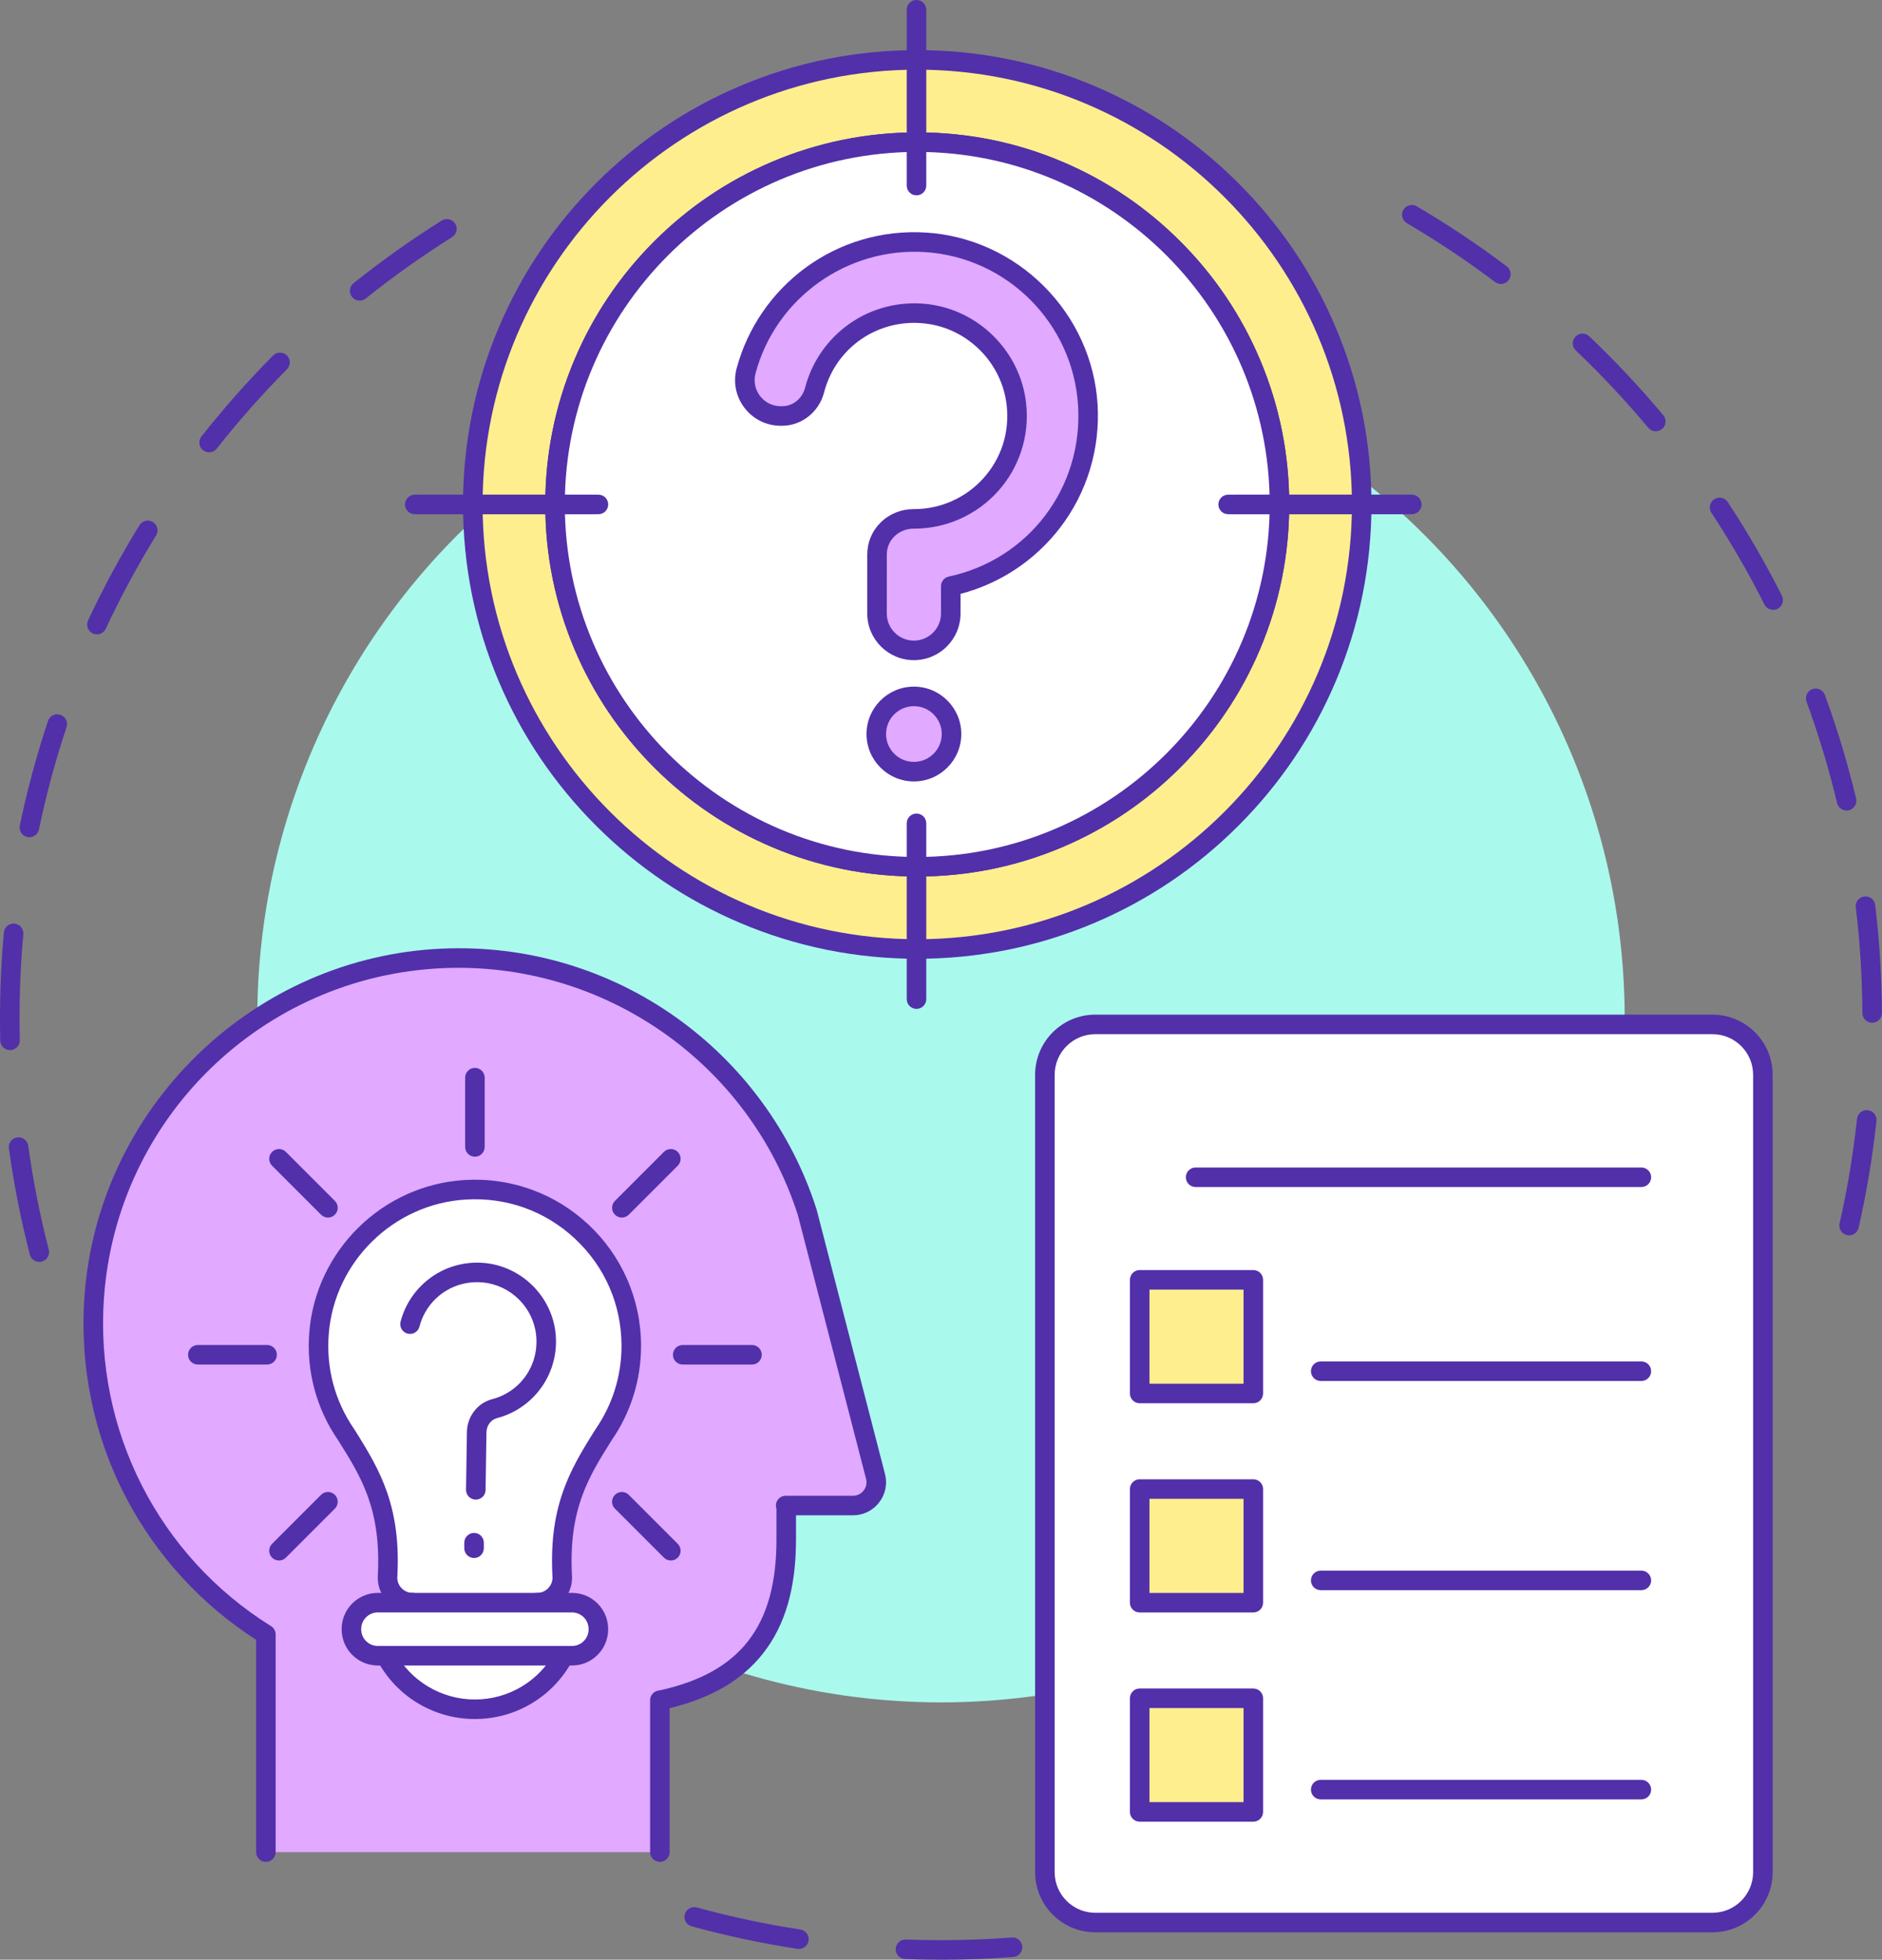
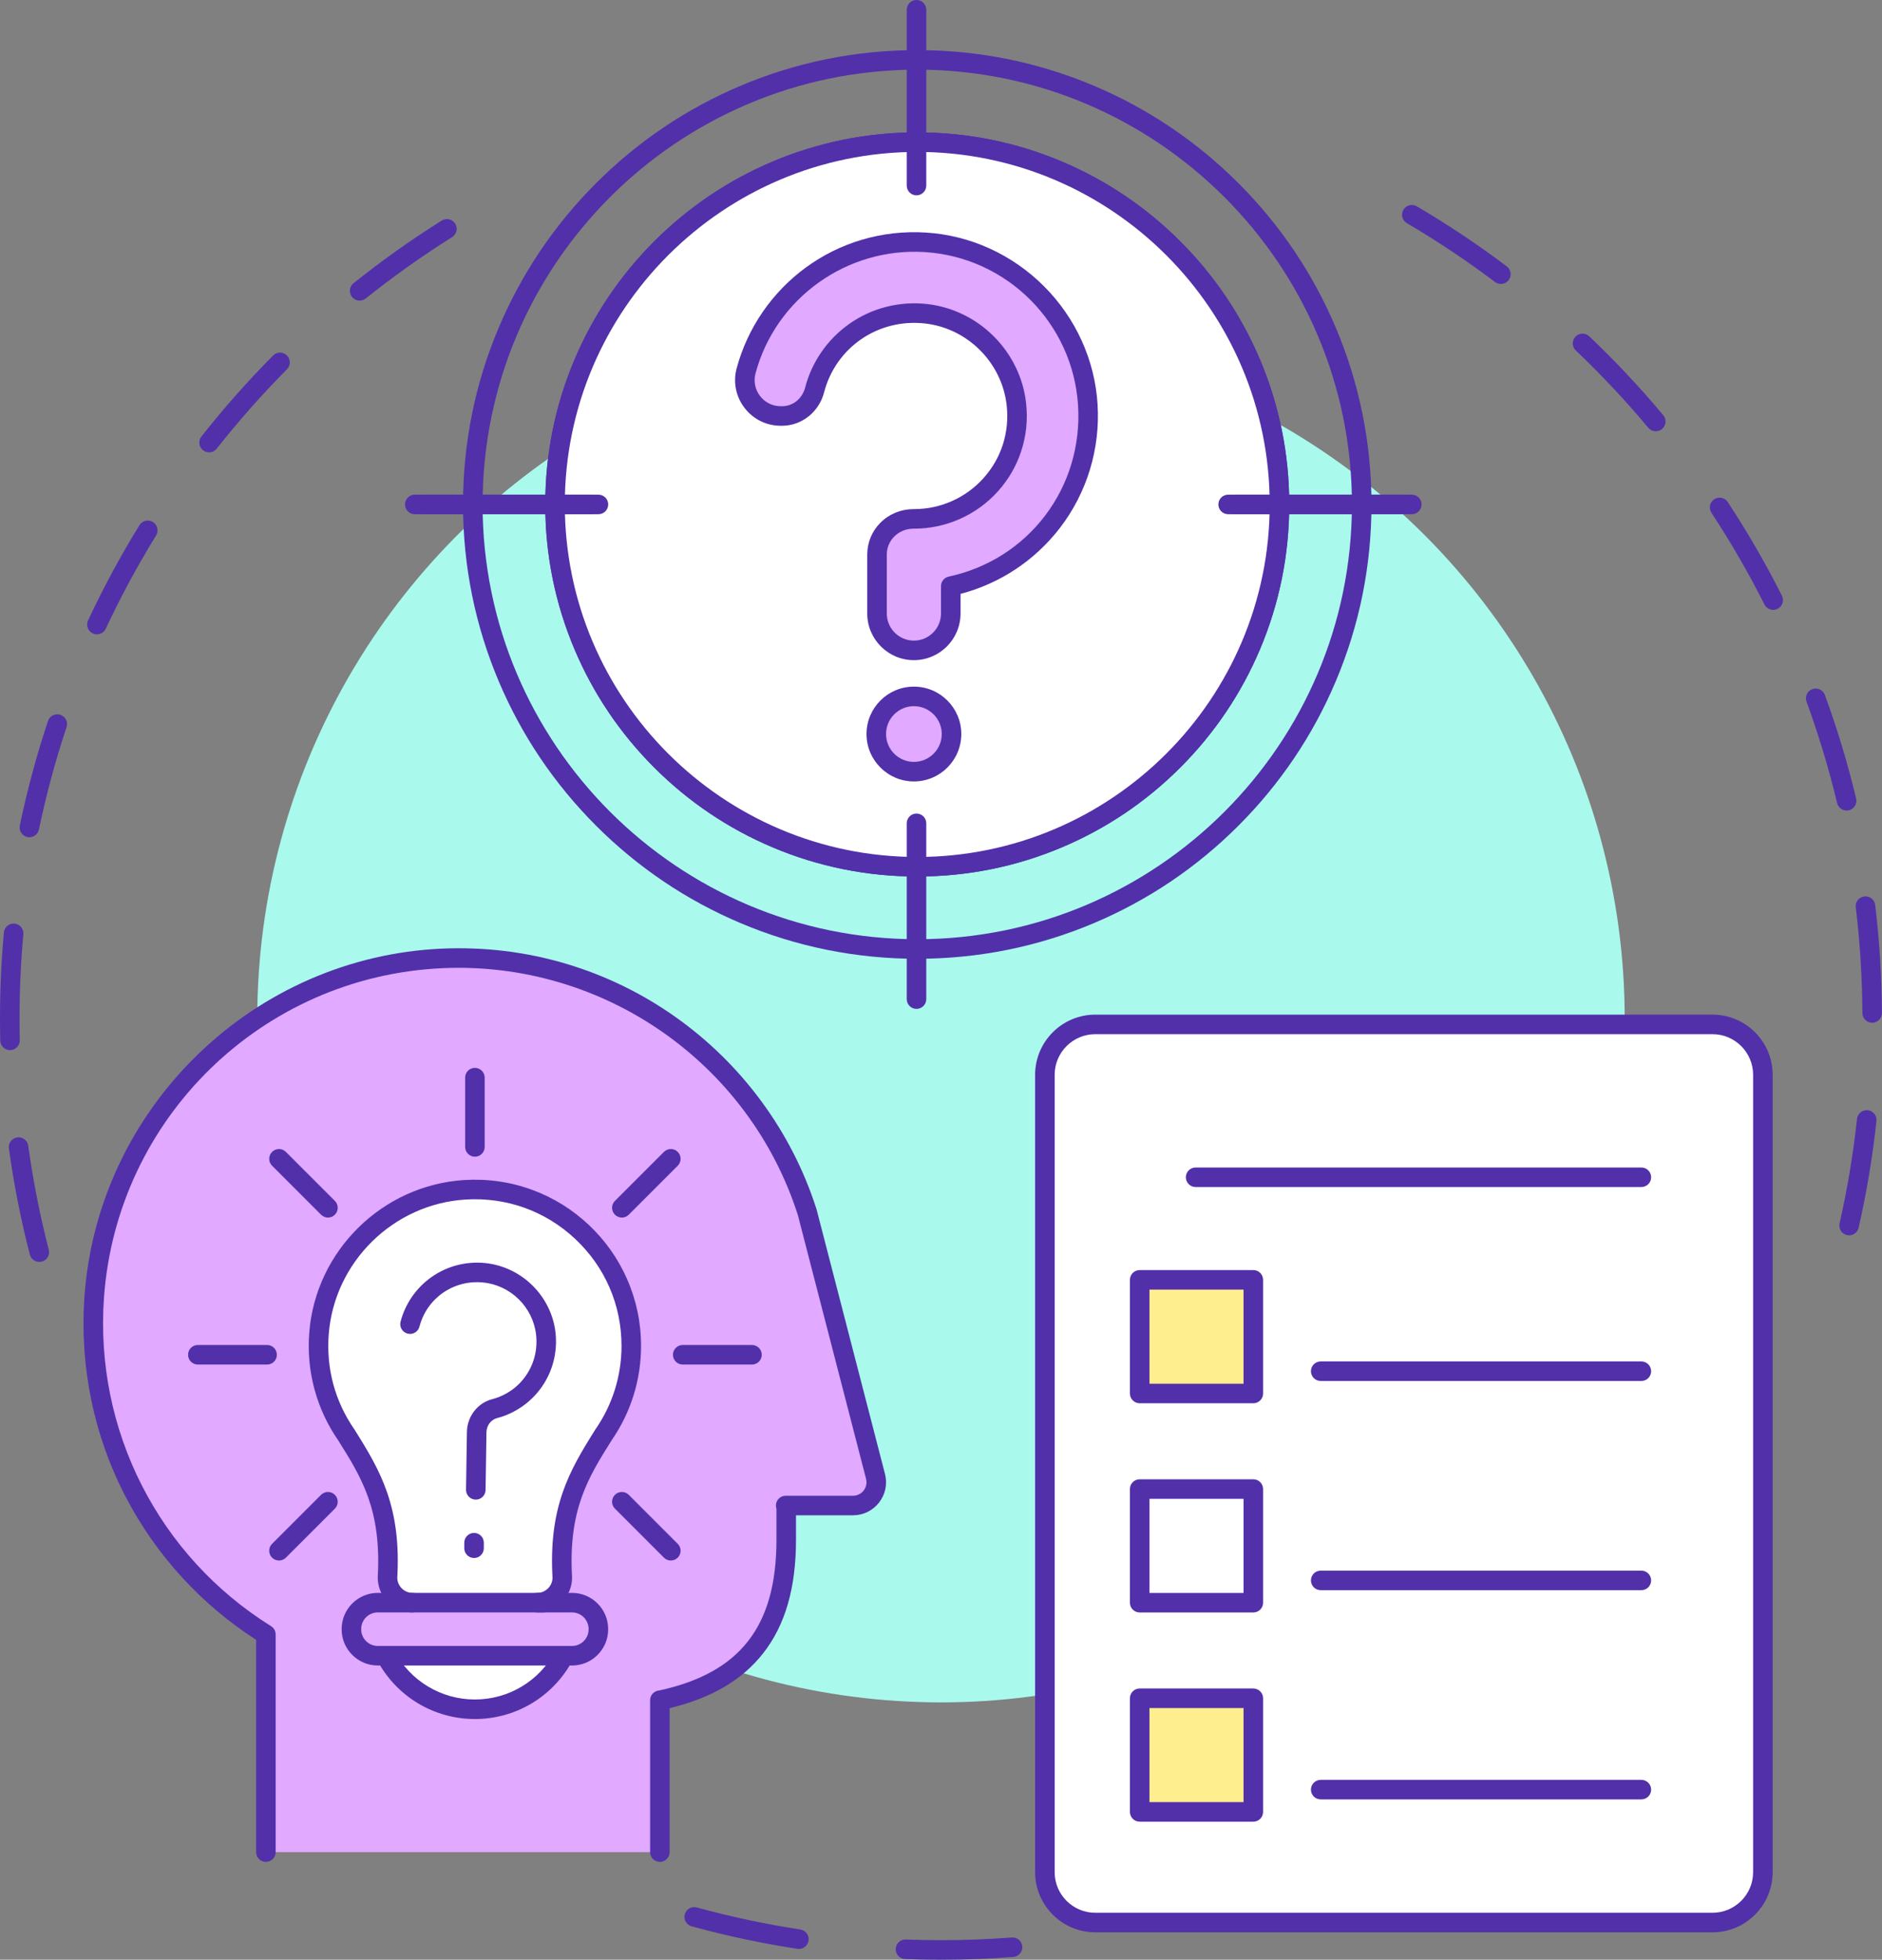
<svg xmlns="http://www.w3.org/2000/svg" height="3000.0" preserveAspectRatio="xMidYMid meet" version="1.0" viewBox="500.0 500.0 2881.7 3000.0" width="2881.7" zoomAndPan="magnify">
  <rect x="500.0" y="500.0" width="2881.7" height="3000.0" fill="#808080" stroke="none" />
  <g>
    <g>
      <g id="change1_8">
        <path d="M560.171,2431.775c-6.657,0-12.731-4.477-14.473-11.221 c-13.75-53.235-24.545-107.909-32.082-162.5c-1.13-8.183,4.588-15.734,12.772-16.863c8.182-1.138,15.734,4.588,16.864,12.771 c7.38,53.454,17.95,106.986,31.413,159.111c2.066,7.999-2.744,16.159-10.743,18.224 C562.668,2431.621,561.409,2431.775,560.171,2431.775z M515.337,2107.581c-8.102,0-14.761-6.472-14.948-14.615 c-0.258-11.191-0.388-22.558-0.388-33.788c0-43.908,1.999-88.222,5.941-131.712c0.746-8.228,8.026-14.3,16.248-13.548 c8.227,0.746,14.293,8.021,13.548,16.248c-3.861,42.596-5.819,86.001-5.819,129.011c0,11,0.128,22.136,0.381,33.098 c0.19,8.259-6.352,15.109-14.611,15.3C515.571,2107.579,515.454,2107.581,515.337,2107.581z M544.996,1781.679 c-1.011,0-2.038-0.103-3.068-0.318c-8.088-1.686-13.277-9.609-11.591-17.697c11.243-53.931,25.761-107.757,43.151-159.985 c2.61-7.839,11.077-12.078,18.919-9.467c7.839,2.61,12.077,11.08,9.466,18.919c-17.027,51.135-31.241,103.836-42.249,156.639 C558.153,1776.828,551.931,1781.679,544.996,1781.679z M648.385,1471.076c-2.122,0-4.275-0.453-6.325-1.41 c-7.484-3.498-10.716-12.401-7.218-19.885c23.293-49.833,49.766-98.88,78.683-145.776c4.336-7.032,13.552-9.218,20.584-4.882 c7.032,4.337,9.217,13.552,4.882,20.584c-28.317,45.922-54.239,93.947-77.046,142.742 C659.406,1467.883,654.013,1471.076,648.385,1471.076z M820.149,1192.453c-3.241,0-6.504-1.048-9.247-3.209 c-6.489-5.113-7.606-14.518-2.493-21.008c34.05-43.22,70.98-84.947,109.763-124.023c5.82-5.863,15.291-5.899,21.155-0.08 c5.864,5.82,5.899,15.291,0.08,21.155c-37.983,38.269-74.151,79.135-107.497,121.462 C828.958,1190.496,824.575,1192.453,820.149,1192.453z M1050.713,960.17c-4.388,0-8.735-1.921-11.689-5.614 c-5.161-6.451-4.116-15.865,2.334-21.026c43-34.404,88.425-66.662,135.014-95.879c6.998-4.388,16.232-2.273,20.621,4.725 c4.389,6.999,2.274,16.232-4.725,20.621c-45.624,28.612-90.109,60.203-132.219,93.894 C1057.291,959.098,1053.991,960.17,1050.713,960.17z" fill="#5130aa" />
      </g>
      <g id="change1_16">
        <path d="M1940.822,3500c-18.241,0-36.716-0.345-54.911-1.028c-8.256-0.309-14.698-7.252-14.388-15.508 s7.262-14.71,15.508-14.388c17.823,0.667,35.921,1.006,53.791,1.006c36.107,0,72.583-1.38,108.41-4.102 c8.239-0.633,15.422,5.544,16.049,13.783c0.627,8.238-5.544,15.423-13.783,16.049C2014.92,3498.59,1977.683,3500,1940.822,3500z M1723.3,3483.513c-0.753,0-1.515-0.056-2.282-0.174c-54.469-8.339-108.979-19.939-162.016-34.478 c-7.967-2.184-12.656-10.414-10.472-18.382c2.184-7.968,10.414-12.655,18.382-10.472 c51.929,14.235,105.301,25.593,158.634,33.758c8.166,1.25,13.773,8.884,12.523,17.05 C1736.935,3478.216,1730.562,3483.513,1723.3,3483.513z" fill="#5130aa" />
      </g>
      <g id="change1_3">
        <path d="M3331.346,2391.083c-1.097,0-2.211-0.122-3.325-0.375c-8.057-1.829-13.104-9.843-11.276-17.9 c11.913-52.482,20.9-106.309,26.712-159.984c0.89-8.213,8.273-14.146,16.483-13.261c8.213,0.889,14.151,8.269,13.261,16.482 c-5.934,54.815-15.114,109.786-27.28,163.386C3344.344,2386.374,3338.176,2391.083,3331.346,2391.083z M3366.656,2065.686 c-8.221,0-14.909-6.641-14.957-14.872c-0.312-54.063-3.724-108.525-10.138-161.873c-0.987-8.202,4.863-15.651,13.066-16.637 c8.21-0.985,15.652,4.863,16.637,13.066c6.55,54.472,10.034,110.077,10.353,165.272c0.048,8.261-6.611,14.997-14.872,15.045 C3366.716,2065.686,3366.684,2065.686,3366.656,2065.686z M3327.494,1740.797c-6.76,0-12.89-4.614-14.535-11.478 c-12.548-52.389-28.299-104.599-46.814-155.178c-2.84-7.758,1.146-16.349,8.905-19.19c7.76-2.841,16.349,1.148,19.19,8.905 c18.911,51.661,34.999,104.986,47.815,158.494c1.924,8.035-3.029,16.108-11.063,18.032 C3329.821,1740.663,3328.648,1740.797,3327.494,1740.797z M3215.073,1433.612c-5.472,0-10.742-3.013-13.372-8.233 c-24.219-48.087-51.525-95.318-81.157-140.381c-4.539-6.903-2.623-16.178,4.28-20.718c6.902-4.537,16.178-2.623,20.717,4.28 c30.262,46.018,58.146,94.252,82.88,143.36c3.716,7.379,0.747,16.373-6.631,20.089 C3219.632,1433.097,3217.335,1433.612,3215.073,1433.612z M3035.305,1160.188c-4.279,0-8.526-1.826-11.484-5.365 c-34.564-41.348-71.899-81.146-110.966-118.292c-5.987-5.692-6.226-15.16-0.533-21.148c5.692-5.986,15.16-6.227,21.148-0.534 c39.891,37.929,78.012,78.567,113.305,120.786c5.299,6.339,4.455,15.772-1.883,21.071 C3042.093,1159.046,3038.69,1160.188,3035.305,1160.188z M2798.103,934.679c-3.135,0-6.295-0.981-8.992-3.013 c-43.083-32.466-88.478-62.755-134.924-90.029c-7.124-4.183-9.509-13.349-5.325-20.474c4.182-7.124,13.35-9.509,20.474-5.325 c47.43,27.851,93.787,58.781,137.781,91.934c6.598,4.972,7.916,14.351,2.945,20.949 C2807.12,932.624,2802.638,934.679,2798.103,934.679z" fill="#5130aa" />
      </g>
      <g id="change2_1">
        <circle cx="1940.822" cy="2059.178" fill="#aaf9ed" r="1046.891" />
      </g>
    </g>
    <g>
      <g>
        <g id="change3_3">
          <path d="M907.125,3335.267v-333.216c-169.382-105.545-278.354-298.954-262.841-516.546 c20.019-280.791,250.769-505.335,531.972-518.316c261.07-12.052,484.905,154.805,559.71,388.372l0.003-0.014l104.633,404.574 c5.837,22.568-11.201,44.574-34.512,44.574h-103.052h0.832v52.216c0,139.977-61.641,217.747-192.617,245.824h-0.852v232.533 L907.125,3335.267L907.125,3335.267z" fill="#e1a9ff" />
        </g>
        <g id="change1_24">
          <path d="M1510.401,3350.226c-8.261,0-14.959-6.697-14.959-14.959v-232.532 c0-7.974,6.238-14.49,14.1-14.935c124.04-27.039,179.369-98.304,179.369-230.891v-47.282c-0.539-1.544-0.832-3.205-0.832-4.933 c0-8.262,6.698-14.959,14.959-14.959h103.052c6.448,0,12.411-2.924,16.359-8.022c3.948-5.098,5.286-11.604,3.671-17.846 l-104.496-404.046c-75.008-233.737-298.946-389.039-544.676-377.688c-275.566,12.721-498.147,229.583-517.742,504.438 c-14.458,202.792,83.57,395.449,255.831,502.786c4.383,2.731,7.048,7.531,7.048,12.696v333.216 c0,8.262-6.698,14.959-14.959,14.959s-14.959-6.697-14.959-14.959v-324.982c-84.028-54.059-152.738-129.12-199.049-217.549 c-49.367-94.263-71.413-200.869-63.754-308.294c9.941-139.431,71.212-270.563,172.526-369.239 c101.272-98.635,233.98-156.508,373.678-162.956c65.466-3.024,130.079,4.838,192.048,23.364 c59.737,17.858,115.922,45.262,166.994,81.453c50.363,35.688,94.472,78.993,131.1,128.712 c36.983,50.2,65.361,105.629,84.355,164.766c0.146,0.412,0.275,0.832,0.386,1.261l104.633,404.575 c3.949,15.27,0.677,31.181-8.98,43.653c-9.657,12.471-24.242,19.625-40.015,19.625h-87.262v37.257 c0,74.009-16.482,130.963-50.389,174.117c-32.091,40.843-78.973,68.332-143.08,83.835v220.405 C1525.36,3343.529,1518.662,3350.226,1510.401,3350.226z" fill="#5130aa" />
        </g>
      </g>
      <g>
        <g>
          <g id="change1_21">
            <path d="M1227.179,2270.708c-8.261,0-14.959-6.697-14.959-14.959v-106.071 c0-8.262,6.698-14.959,14.959-14.959s14.959,6.697,14.959,14.959v106.071 C1242.139,2264.011,1235.441,2270.708,1227.179,2270.708z" fill="#5130aa" />
          </g>
          <g id="change1_26">
            <path d="M1651.428,2588.887h-106.062c-8.261,0-14.959-6.697-14.959-14.959 c0-8.262,6.698-14.959,14.959-14.959h106.062c8.261,0,14.959,6.697,14.959,14.959 C1666.387,2582.19,1659.69,2588.887,1651.428,2588.887z" fill="#5130aa" />
          </g>
          <g id="change1_27">
            <path d="M1527.169,2888.876c-3.829,0-7.656-1.46-10.577-4.381l-74.997-74.999 c-5.842-5.841-5.842-15.312,0-21.155c5.841-5.841,15.313-5.842,21.155,0.001l74.997,74.997c5.842,5.842,5.842,15.313,0,21.156 C1534.825,2887.416,1530.996,2888.876,1527.169,2888.876z" fill="#5130aa" />
          </g>
          <g id="change1_22">
            <path d="M1452.172,2363.895c-3.829,0-7.656-1.461-10.577-4.381c-5.842-5.842-5.842-15.313,0-21.155 l74.997-74.998c5.842-5.842,15.313-5.841,21.155-0.001c5.842,5.842,5.842,15.313,0,21.155l-74.997,74.998 C1459.828,2362.434,1456,2363.895,1452.172,2363.895z" fill="#5130aa" />
          </g>
        </g>
        <g>
          <g>
            <g id="change4_1">
              <path d="M1090.806,3034.646c25.945,48.752,77.272,81.944,136.352,81.944 c59.087,0,110.419-33.199,136.361-81.962L1090.806,3034.646z" fill="#fff" />
            </g>
            <g id="change1_1">
              <path d="M1227.156,3131.55c-62.747,0-120.054-34.438-149.557-89.875 c-3.881-7.293-1.115-16.351,6.178-20.233c7.292-3.879,16.351-1.115,20.232,6.178c24.295,45.653,71.482,74.013,123.146,74.013 c51.672,0,98.862-28.366,123.154-74.03c3.88-7.293,12.938-10.059,20.232-6.181c7.294,3.88,10.061,12.939,6.18,20.232 C1347.225,3097.103,1289.913,3131.55,1227.156,3131.55z" fill="#5130aa" />
            </g>
          </g>
          <g>
            <g id="change4_3">
              <path d="M1131.745,2953.391c-21.117,0-38.394-17.275-38.396-38.393l0,0l0,0l0,0l0,0 c5.951-105.141-24.34-156.754-63.132-218.49c-30.24-43.661-46.393-97.823-41.711-155.948 c9.456-117.408,105.695-211.819,223.254-219.176c139.226-8.713,254.859,101.627,254.859,238.972 c0,50.593-15.731,97.49-42.51,136.153c-38.793,61.738-69.084,113.35-63.134,218.49l0,0l0,0l0,0l0,0 c-0.001,21.117-17.278,38.392-38.395,38.382l9.812,0.01L1131.745,2953.391L1131.745,2953.391z" fill="#fff" />
            </g>
            <g id="change1_20">
              <path d="M1332.391,2968.349c-0.005,0-0.01,0-0.016,0l-9.813-0.01 c-8.259-0.009-14.949-6.711-14.943-14.97c0.006-8.258,6.703-14.948,14.959-14.948c0.005,0,0.009,0,0.016,0h0.002 c0,0,0,0,0.001,0c6.211,0,12.078-2.446,16.522-6.888c4.359-4.358,6.798-10.086,6.893-16.167 c-2.802-50.321,2.163-91.893,15.613-130.78c11.943-34.53,28.896-62.743,49.817-96.038c0.118-0.189,0.241-0.375,0.369-0.559 c26.069-37.639,39.849-81.775,39.849-127.636c0-62.633-25.153-120.754-70.824-163.657 c-45.635-42.869-105.346-64.305-168.142-60.385c-110.431,6.911-200.401,95.234-209.278,205.447 c-4.237,52.616,9.283,103.183,39.098,146.231c0.126,0.183,0.25,0.369,0.369,0.559c20.92,33.295,37.872,61.508,49.816,96.038 c13.451,38.887,18.415,80.457,15.612,130.778c0.198,12.752,10.635,23.067,23.434,23.067c8.261,0,14.959,6.697,14.959,14.959 c0,8.262-6.698,14.959-14.959,14.959c-29.417,0-53.353-23.933-53.355-53.35c0-0.282,0.008-0.564,0.024-0.846 c5.848-103.331-24.961-152.549-60.688-209.406c-16.255-23.535-28.326-49.376-35.883-76.817 c-7.897-28.676-10.672-58.476-8.248-88.571c10.062-124.944,112.049-225.071,237.229-232.905 c35.961-2.251,71.11,2.853,104.462,15.167c32.06,11.839,61.005,29.761,86.031,53.27c25.068,23.549,44.799,51.373,58.648,82.704 c14.34,32.442,21.611,67.015,21.611,102.76c0,51.863-15.552,101.785-44.978,144.391 c-35.727,56.859-66.537,106.079-60.69,209.408c0.016,0.281,0.024,0.563,0.024,0.846c-0.001,14.21-5.562,27.596-15.662,37.692 c-5.211,5.21-11.3,9.211-17.924,11.864C1339.703,2966.914,1336.214,2968.349,1332.391,2968.349z" fill="#5130aa" />
            </g>
          </g>
          <g id="change1_13">
            <path d="M1225.862,2885.037c-8.261,0-14.959-6.697-14.959-14.959v-8.478 c0-8.262,6.698-14.959,14.959-14.959c8.261,0,14.959,6.697,14.959,14.959v8.478 C1240.822,2878.34,1234.124,2885.037,1225.862,2885.037z" fill="#5130aa" />
          </g>
          <g id="change1_6">
            <path d="M1228.55,2795.686c-0.079,0-0.156-0.001-0.234-0.001c-8.26-0.126-14.854-6.927-14.727-15.187 l1.358-88.362c0.364-23.721,16.213-44.361,38.541-50.193c44.073-11.512,72.413-52.947,67.384-98.524 c-4.642-42.075-38.6-75.769-80.744-80.118c-45.275-4.668-86.425,23.719-97.843,67.507c-2.084,7.994-10.255,12.787-18.249,10.7 c-7.994-2.084-12.784-10.255-10.7-18.249c7.168-27.492,23.948-51.716,47.248-68.209c23.879-16.903,53.216-24.542,82.615-21.508 c27.007,2.787,52.694,15.051,72.331,34.531c19.645,19.488,32.103,45.082,35.079,72.065 c3.261,29.553-4.253,59.086-21.156,83.156c-16.487,23.477-40.779,40.38-68.404,47.595 c-9.373,2.448-16.029,11.374-16.187,21.707l-1.357,88.362C1243.378,2789.139,1236.704,2795.685,1228.55,2795.686z" fill="#5130aa" />
          </g>
          <g>
            <g id="change4_5">
-               <path d="M1227.341,2953.391h-148.868c-22.305,0-40.387,18.082-40.387,40.387v0.478 c0,22.305,18.082,40.387,40.387,40.387h148.868l136.176-0.015l12.284,0.015c22.323,0.027,40.435-18.063,40.435-40.387v-0.478 c0-22.305-18.082-40.387-40.387-40.387H1227.341z" fill="#fff" />
-             </g>
+               </g>
            <g id="change1_29">
              <path d="M1375.851,3049.601c-0.023,0-0.044,0-0.068,0l-12.284-0.015l-136.157,0.015h-148.87 c-30.517,0-55.346-24.828-55.346-55.346v-0.478c0-30.517,24.828-55.346,55.346-55.346h297.376 c30.517,0,55.345,24.828,55.345,55.346v0.478c0,14.796-5.765,28.703-16.233,39.159 C1404.51,3043.854,1390.622,3049.601,1375.851,3049.601z M1363.516,3019.669l12.303,0.015c0.01,0,0.021,0,0.031,0 c6.787,0,13.167-2.641,17.97-7.438c4.81-4.804,7.458-11.194,7.458-17.991v-0.478c0-14.022-11.407-25.429-25.428-25.429 h-297.376c-14.021,0-25.428,11.407-25.428,25.429v0.478c0,14.021,11.407,25.429,25.428,25.429h148.868L1363.516,3019.669z" fill="#5130aa" />
            </g>
          </g>
        </g>
        <g>
          <g id="change1_19">
            <path d="M908.975,2588.887H802.913c-8.261,0-14.959-6.697-14.959-14.959 c0-8.262,6.698-14.959,14.959-14.959h106.062c8.261,0,14.959,6.697,14.959,14.959 C923.934,2582.19,917.237,2588.887,908.975,2588.887z" fill="#5130aa" />
          </g>
          <g id="change1_7">
            <path d="M927.173,2888.876c-3.829,0-7.656-1.46-10.577-4.381c-5.842-5.842-5.842-15.313,0-21.156 l74.998-74.998c5.842-5.84,15.313-5.84,21.155,0c5.842,5.842,5.842,15.313,0,21.156l-74.998,74.998 C934.829,2887.416,931.001,2888.876,927.173,2888.876z" fill="#5130aa" />
          </g>
          <g id="change1_31">
            <path d="M1002.17,2363.895c-3.829,0-7.656-1.461-10.577-4.382l-74.997-74.997 c-5.842-5.842-5.842-15.313,0-21.156c5.842-5.842,15.313-5.842,21.155,0l74.997,74.999c5.842,5.841,5.842,15.312,0,21.155 C1009.827,2362.434,1005.998,2363.895,1002.17,2363.895z" fill="#5130aa" />
          </g>
        </g>
      </g>
    </g>
    <g>
      <g>
        <g>
          <g id="change5_2">
-             <circle cx="1904.487" cy="1272.225" fill="#ffee8e" r="680.531" />
-           </g>
+             </g>
          <g id="change1_33">
            <path d="M1904.487,1967.714c-93.884,0-184.968-18.39-270.721-54.661 c-82.821-35.03-157.198-85.175-221.065-149.043s-114.013-138.245-149.043-221.064c-36.271-85.754-54.661-176.837-54.661-270.721 s18.39-184.968,54.661-270.721c35.03-82.821,85.175-157.197,149.043-221.065c63.868-63.868,138.245-114.013,221.065-149.044 c85.753-36.271,176.837-54.661,270.721-54.661s184.967,18.39,270.72,54.661c82.821,35.03,157.198,85.175,221.065,149.044 c63.867,63.868,114.013,138.245,149.044,221.064c36.27,85.753,54.661,176.837,54.661,270.721s-18.391,184.968-54.662,270.721 c-35.029,82.821-85.175,157.198-149.043,221.064c-63.868,63.868-138.245,114.013-221.065,149.043 C2089.454,1949.324,1998.372,1967.714,1904.487,1967.714z M1904.487,606.652c-366.998,0-665.573,298.574-665.573,665.573 s298.574,665.572,665.573,665.572s665.572-298.574,665.572-665.572S2271.485,606.652,1904.487,606.652z" fill="#5130aa" />
          </g>
        </g>
        <g>
          <g id="change4_4">
-             <circle cx="1904.487" cy="1272.225" fill="#fff" r="554.621" />
-           </g>
+             </g>
          <g id="change1_14">
            <path d="M1904.487,1841.804c-76.886,0-151.481-15.062-221.711-44.766 c-67.827-28.688-128.739-69.755-181.043-122.059c-52.305-52.304-93.372-113.217-122.06-181.043 c-29.706-70.23-44.766-144.825-44.766-221.711c0-76.886,15.062-151.481,44.766-221.711 c28.688-67.827,69.755-128.739,122.06-181.043c52.304-52.305,113.217-93.372,181.043-122.06 c70.23-29.706,144.825-44.766,221.711-44.766s151.481,15.062,221.71,44.766c67.827,28.688,128.739,69.755,181.044,122.06 c52.304,52.304,93.371,113.217,122.059,181.043c29.705,70.23,44.766,144.825,44.766,221.711 c0,76.886-15.062,151.481-44.766,221.711c-28.688,67.827-69.755,128.739-122.059,181.043 c-52.305,52.304-113.218,93.371-181.044,122.059C2055.968,1826.742,1981.373,1841.804,1904.487,1841.804z M1904.487,732.562 c-297.571,0-539.662,242.092-539.662,539.663s242.092,539.662,539.662,539.662s539.662-242.091,539.662-539.662 S2202.058,732.562,1904.487,732.562z" fill="#5130aa" />
          </g>
        </g>
        <g>
          <g id="change4_6">
            <circle cx="1904.487" cy="1272.225" fill="#fff" r="554.621" />
          </g>
          <g id="change1_17">
            <path d="M1904.487,1841.804c-76.886,0-151.481-15.062-221.711-44.766 c-67.827-28.688-128.739-69.755-181.043-122.059c-52.305-52.304-93.372-113.217-122.06-181.043 c-29.706-70.23-44.766-144.825-44.766-221.711c0-76.886,15.062-151.481,44.766-221.711 c28.688-67.827,69.755-128.739,122.06-181.043c52.304-52.305,113.217-93.372,181.043-122.06 c70.23-29.706,144.825-44.766,221.711-44.766s151.481,15.062,221.71,44.766c67.827,28.688,128.739,69.755,181.044,122.06 c52.304,52.304,93.371,113.217,122.059,181.043c29.705,70.23,44.766,144.825,44.766,221.711 c0,76.886-15.062,151.481-44.766,221.711c-28.688,67.827-69.755,128.739-122.059,181.043 c-52.305,52.304-113.218,93.371-181.044,122.059C2055.968,1826.742,1981.373,1841.804,1904.487,1841.804z M1904.487,732.562 c-297.571,0-539.662,242.092-539.662,539.663s242.092,539.662,539.662,539.662s539.662-242.091,539.662-539.662 S2202.058,732.562,1904.487,732.562z" fill="#5130aa" />
          </g>
        </g>
        <g id="change1_30">
          <path d="M1416.324,1287.175h-269.11c-8.261,0-14.959-6.698-14.959-14.959s6.698-14.959,14.959-14.959 h269.11c8.261,0,14.959,6.698,14.959,14.959S1424.586,1287.175,1416.324,1287.175z" fill="#5130aa" />
        </g>
        <g id="change1_12">
          <path d="M2661.729,1287.175h-269.11c-8.262,0-14.959-6.698-14.959-14.959s6.697-14.959,14.959-14.959 h269.11c8.262,0,14.959,6.698,14.959,14.959S2669.991,1287.175,2661.729,1287.175z" fill="#5130aa" />
        </g>
        <g id="change1_2">
          <path d="M1404.22,1287.175h-269.111c-8.261,0-14.959-6.698-14.959-14.959s6.698-14.959,14.959-14.959 h269.111c8.261,0,14.959,6.698,14.959,14.959S1412.481,1287.175,1404.22,1287.175z" fill="#5130aa" />
        </g>
        <g id="change1_25">
          <path d="M2649.625,1287.175h-269.11c-8.262,0-14.959-6.698-14.959-14.959s6.697-14.959,14.959-14.959 h269.11c8.262,0,14.959,6.698,14.959,14.959S2657.886,1287.175,2649.625,1287.175z" fill="#5130aa" />
        </g>
        <g id="change1_23">
          <path d="M1903.34,2044.433c-8.261,0-14.959-6.698-14.959-14.959v-269.111 c0-8.261,6.698-14.959,14.959-14.959s14.959,6.698,14.959,14.959v269.111C1918.299,2037.736,1911.601,2044.433,1903.34,2044.433 z" fill="#5130aa" />
        </g>
        <g id="change1_9">
          <path d="M1903.34,799.028c-8.261,0-14.959-6.698-14.959-14.959v-269.11 c0-8.261,6.698-14.959,14.959-14.959s14.959,6.698,14.959,14.959v269.11C1918.299,792.33,1911.601,799.028,1903.34,799.028z" fill="#5130aa" />
        </g>
      </g>
      <g>
        <g id="change3_1">
          <path d="M1956.97,1623.674c0,31.818-25.79,57.612-57.608,57.612c-31.817,0-57.607-25.795-57.607-57.612 c0-31.811,25.791-57.605,57.607-57.605C1931.18,1566.068,1956.97,1591.863,1956.97,1623.674z" fill="#e1a9ff" />
        </g>
        <g id="change1_28">
          <path d="M1899.363,1696.245c-40.013,0-72.566-32.555-72.566-72.57c0-40.012,32.553-72.564,72.566-72.564 c40.014,0,72.567,32.552,72.567,72.564C1971.929,1663.689,1939.376,1696.245,1899.363,1696.245z M1899.363,1581.027 c-23.517,0-42.648,19.131-42.648,42.647c0,23.519,19.132,42.653,42.648,42.653c23.517,0,42.648-19.134,42.648-42.653 C1942.011,1600.159,1922.88,1581.027,1899.363,1581.027z" fill="#5130aa" />
        </g>
      </g>
      <g>
        <g id="change3_2">
          <path d="M2165.646,1119.804c-8.241-132.662-116.224-240.645-248.888-248.872 c-130.604-8.117-242.524,77.945-274.356,196.762c-9.334,34.856,16.946,69.116,53.024,69.116h2.005 c23.898,0,43.885-16.706,49.898-39.838c19.076-73.161,89.424-125.626,170.369-116.682 c72.155,7.959,130.617,66.434,138.594,138.589c10.484,95.021-63.62,175.443-156.521,175.443h-0.602 c-30.808-0.124-56.261,23.728-56.276,54.525v34.958l-0.014,0.014v55.346c0,31.188,25.285,56.463,56.458,56.463 c31.186,0,56.472-25.275,56.472-56.463v-41.864C2081.309,1370.422,2174.055,1255.164,2165.646,1119.804z" fill="#e1a9ff" />
        </g>
        <g id="change1_18">
          <path d="M1899.336,1510.589c-39.38,0-71.417-32.039-71.417-71.421v-55.346c0-0.215,0.004-0.43,0.014-0.644 v-34.328c0.009-18.435,7.204-35.742,20.259-48.74c13.444-13.384,31.451-20.745,50.731-20.745c0.101,0,0.202,0,0.304,0.001h0.542 c40.476,0,79.19-17.304,106.216-47.477c27.4-30.589,39.984-70.14,35.436-111.368c-7.231-65.423-59.955-118.146-125.365-125.362 c-71.363-7.881-136.245,36.519-154.254,105.588c-7.808,30.037-34.28,51.023-64.372,51.023h-2.005 c-21.879,0-42.071-9.962-55.402-27.331c-13.335-17.375-17.734-39.469-12.073-60.615 c16.495-61.573,54.052-116.328,105.751-154.181c25.925-18.981,54.616-33.257,85.277-42.431 c31.85-9.529,65.058-13.303,98.706-11.21c67.802,4.204,131.995,33.37,180.752,82.124c48.756,48.753,77.925,112.945,82.139,180.75 c4.244,68.316-16.276,135.609-57.783,189.485c-38.251,49.65-91.881,85.107-152.027,100.764v30.041 C1970.766,1478.55,1938.723,1510.589,1899.336,1510.589z M1857.837,1384.455v54.714c0,22.885,18.617,41.504,41.499,41.504 c22.89,0,41.512-18.619,41.512-41.504v-41.864c0-7.054,4.927-13.15,11.826-14.627c122.551-26.252,205.84-136.416,198.041-261.945 c-7.833-126.08-108.811-227.052-234.884-234.869c-119.257-7.415-228.168,70.688-258.981,185.703 c-3.238,12.088-0.72,24.722,6.907,34.66c7.622,9.932,19.164,15.628,31.668,15.628h2.005c16.733,0,30.967-11.511,35.42-28.643 c10.278-39.418,34.377-74.078,67.862-97.606c34.328-24.122,76.453-34.843,118.628-30.18 c79.211,8.738,143.061,72.585,151.818,151.814c2.779,25.188,0.238,49.945-7.552,73.586c-7.463,22.648-19.352,43.18-35.337,61.026 c-32.694,36.499-79.531,57.433-128.501,57.433h-0.602c-0.06,0-0.122,0-0.182,0c-11.375,0-21.89,4.268-29.687,12.029 c-7.378,7.345-11.444,17.127-11.449,27.544v34.951C1857.85,1384.024,1857.846,1384.24,1857.837,1384.455z" fill="#5130aa" />
        </g>
      </g>
    </g>
    <g>
      <g>
        <g id="change4_2">
          <path d="M2177.08,3443.09c-42.61,0-77.152-34.542-77.152-77.152V2145.351 c0-42.61,34.542-77.153,77.152-77.153h945.09c42.61,0,77.154,34.542,77.154,77.153v1220.587c0,42.61-34.543,77.152-77.153,77.152 L2177.08,3443.09L2177.08,3443.09z" fill="#fff" />
        </g>
        <g id="change1_11">
          <path d="M3122.17,3458.049h-945.091c-50.79,0-92.111-41.321-92.111-92.111V2145.35 c0-50.79,41.321-92.111,92.111-92.111h945.09c50.79,0,92.112,41.321,92.112,92.111v1220.588 C3214.282,3416.728,3172.96,3458.049,3122.17,3458.049z M2177.079,2083.157c-34.294,0-62.194,27.9-62.194,62.194v1220.588 c0,34.294,27.9,62.194,62.194,62.194h945.09c34.295,0,62.195-27.9,62.195-62.194V2145.35c0-34.294-27.9-62.194-62.195-62.194 h-945.09V2083.157z" fill="#5130aa" />
        </g>
      </g>
      <g id="change1_35">
        <path d="M3013.247,2317.151h-682.523c-8.262,0-14.959-6.697-14.959-14.959 c0-8.262,6.697-14.959,14.959-14.959h682.523c8.262,0,14.959,6.697,14.959,14.959 C3028.205,2310.455,3021.509,2317.151,3013.247,2317.151z" fill="#5130aa" />
      </g>
      <g>
        <g id="change1_15">
          <path d="M3013.247,2614.038H2522.26c-8.262,0-14.959-6.697-14.959-14.959s6.697-14.959,14.959-14.959 h490.987c8.262,0,14.959,6.697,14.959,14.959S3021.509,2614.038,3013.247,2614.038z" fill="#5130aa" />
        </g>
        <g>
          <g id="change5_3">
            <path d="M2245.075 2459.212H2419.063V2633.201H2245.075z" fill="#ffee8e" />
          </g>
          <g id="change1_10">
            <path d="M2419.063,2648.158h-173.988c-8.262,0-14.959-6.697-14.959-14.959v-173.989 c0-8.262,6.697-14.959,14.959-14.959h173.988c8.262,0,14.959,6.697,14.959,14.959v173.989 C2434.022,2641.462,2427.325,2648.158,2419.063,2648.158z M2260.034,2618.241h144.07V2474.17h-144.07V2618.241z" fill="#5130aa" />
          </g>
        </g>
      </g>
      <g>
        <g id="change1_5">
          <path d="M3013.247,2934.305H2522.26c-8.262,0-14.959-6.697-14.959-14.959s6.697-14.959,14.959-14.959 h490.987c8.262,0,14.959,6.697,14.959,14.959S3021.509,2934.305,3013.247,2934.305z" fill="#5130aa" />
        </g>
        <g>
          <g id="change5_4">
-             <path d="M2245.075 2779.479H2419.063V2953.468H2245.075z" fill="#ffee8e" />
-           </g>
+             </g>
          <g id="change1_34">
            <path d="M2419.063,2968.426h-173.988c-8.262,0-14.959-6.697-14.959-14.959v-173.989 c0-8.262,6.697-14.959,14.959-14.959h173.988c8.262,0,14.959,6.697,14.959,14.959v173.989 C2434.022,2961.729,2427.325,2968.426,2419.063,2968.426z M2260.034,2938.508h144.07v-144.071h-144.07V2938.508z" fill="#5130aa" />
          </g>
        </g>
      </g>
      <g>
        <g id="change1_32">
          <path d="M3013.247,3254.573H2522.26c-8.262,0-14.959-6.697-14.959-14.959 c0-8.262,6.697-14.959,14.959-14.959h490.987c8.262,0,14.959,6.697,14.959,14.959 C3028.205,3247.876,3021.509,3254.573,3013.247,3254.573z" fill="#5130aa" />
        </g>
        <g>
          <g id="change5_1">
            <path d="M2245.075 3099.745H2419.063V3273.734H2245.075z" fill="#ffee8e" />
          </g>
          <g id="change1_4">
            <path d="M2419.063,3288.693h-173.988c-8.262,0-14.959-6.697-14.959-14.959v-173.988 c0-8.262,6.697-14.959,14.959-14.959h173.988c8.262,0,14.959,6.697,14.959,14.959v173.988 C2434.022,3281.995,2427.325,3288.693,2419.063,3288.693z M2260.034,3258.775h144.07v-144.07h-144.07V3258.775z" fill="#5130aa" />
          </g>
        </g>
      </g>
    </g>
  </g>
</svg>